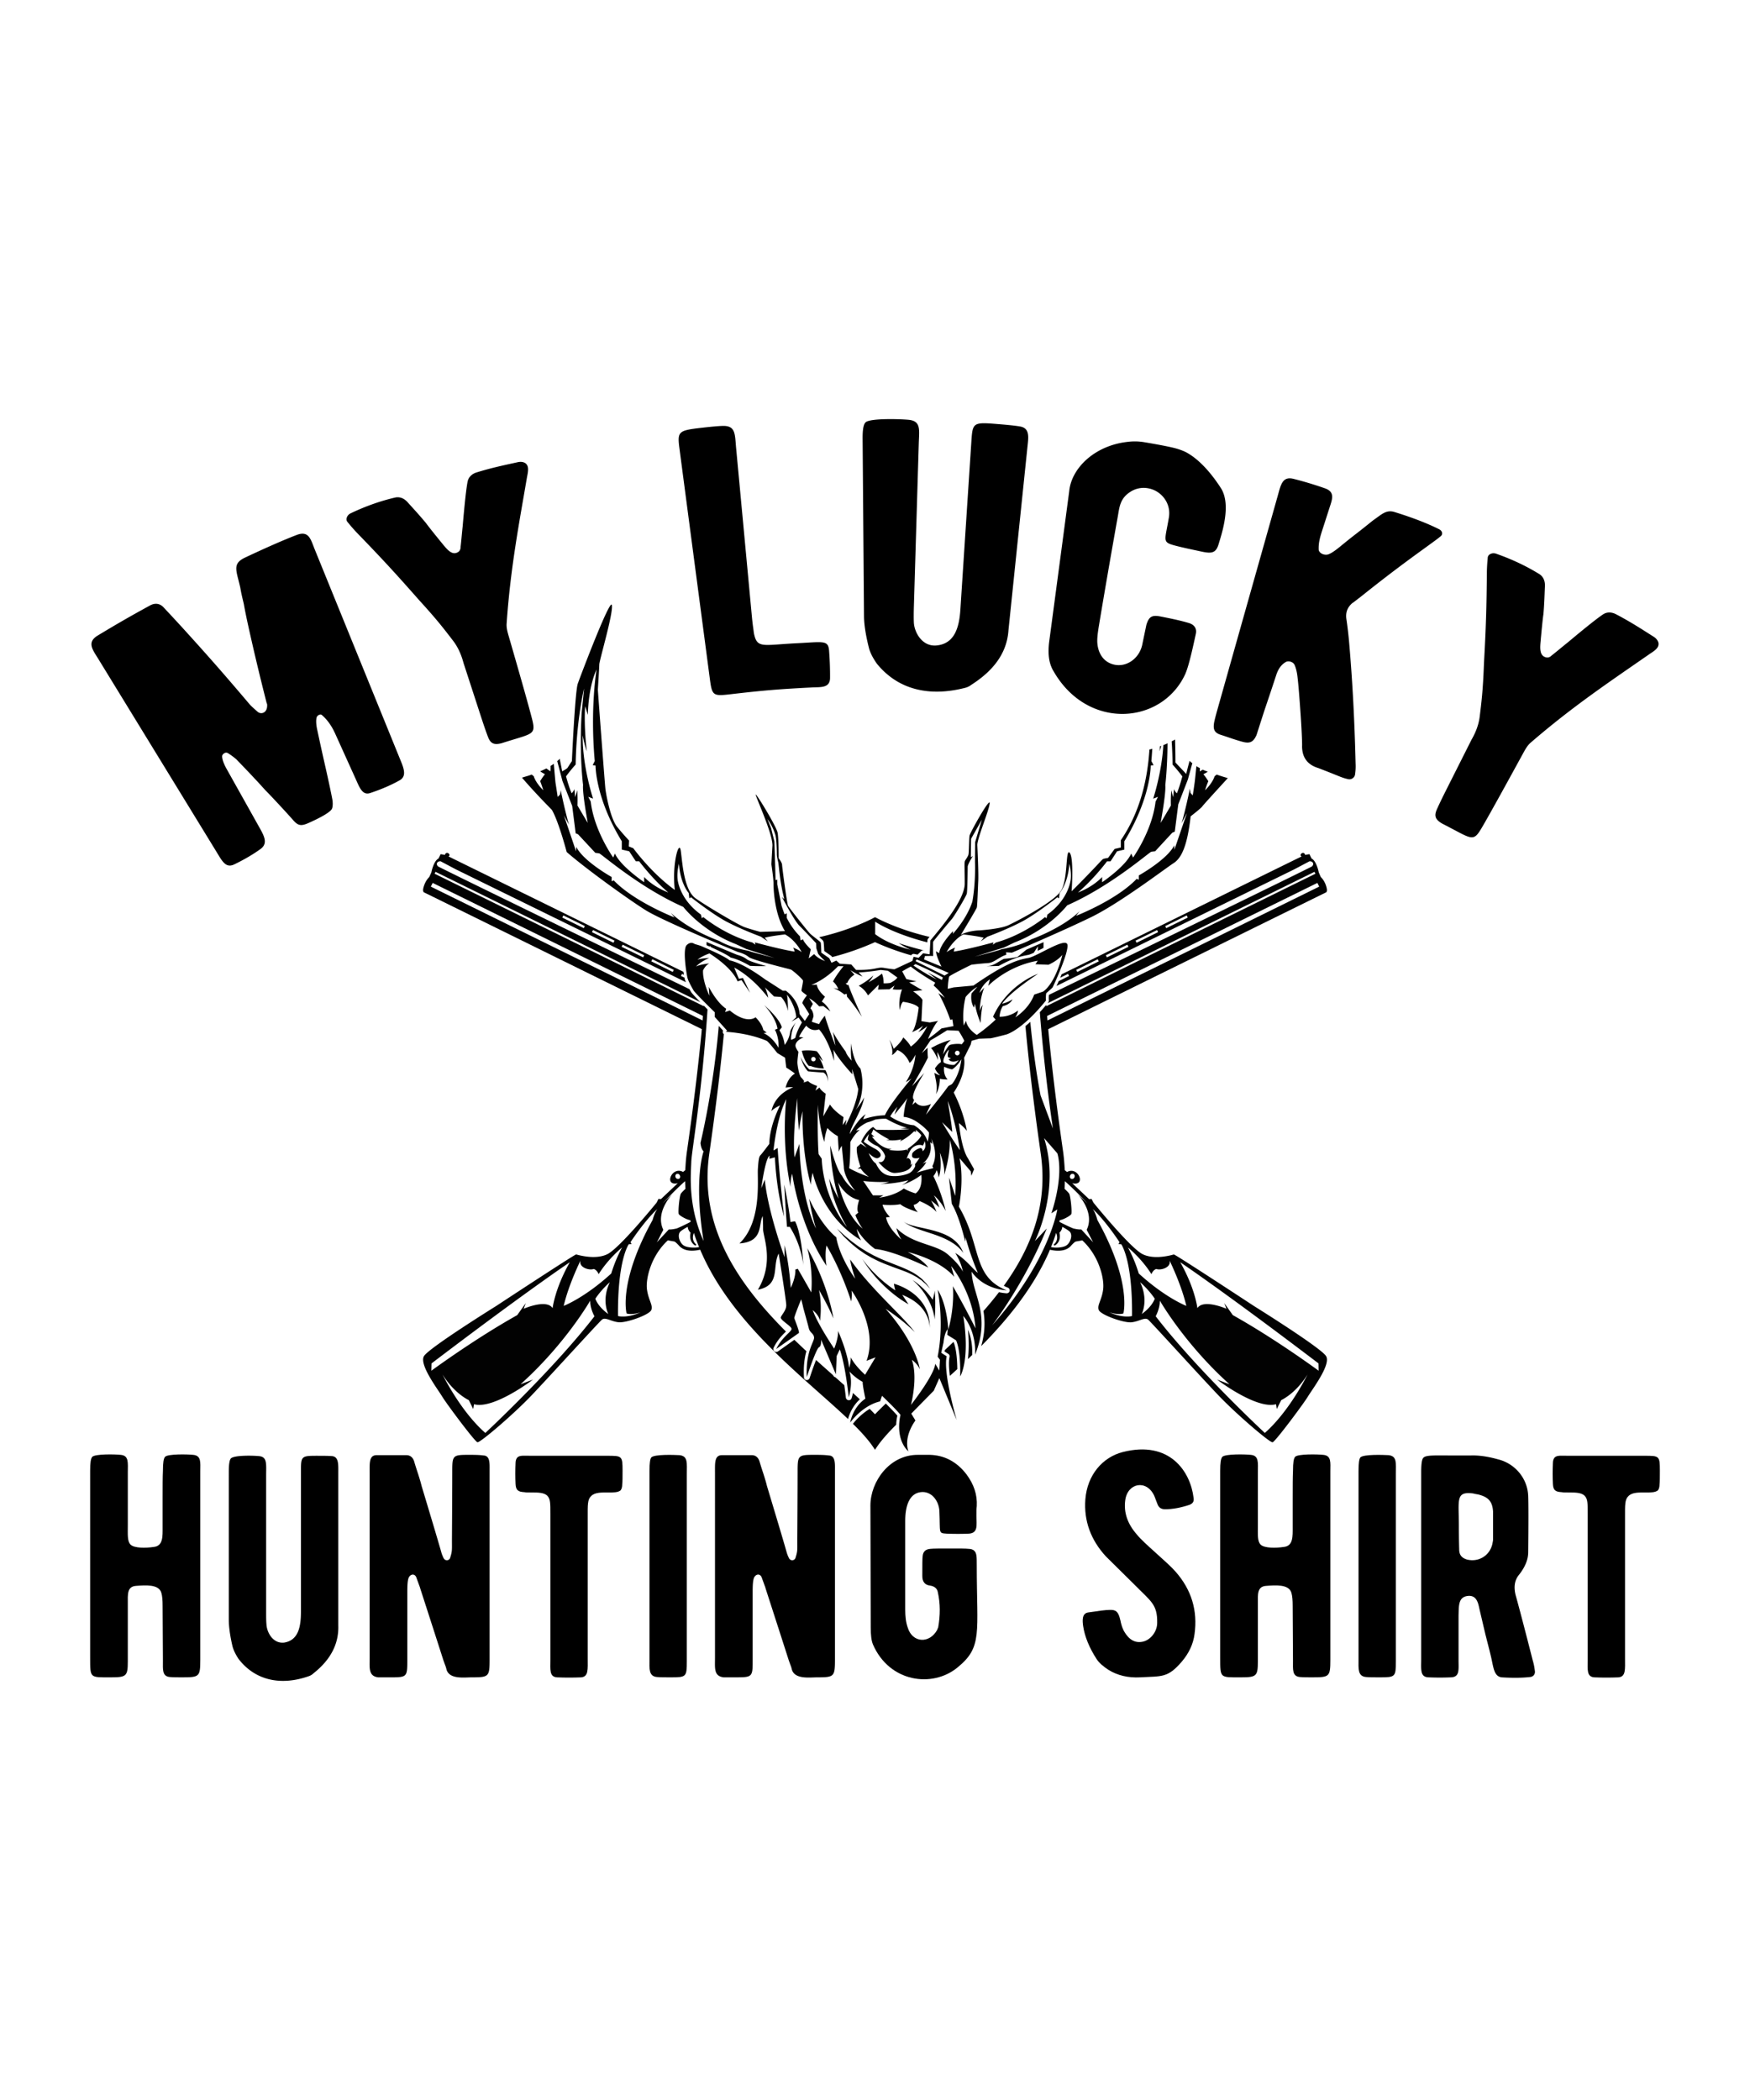
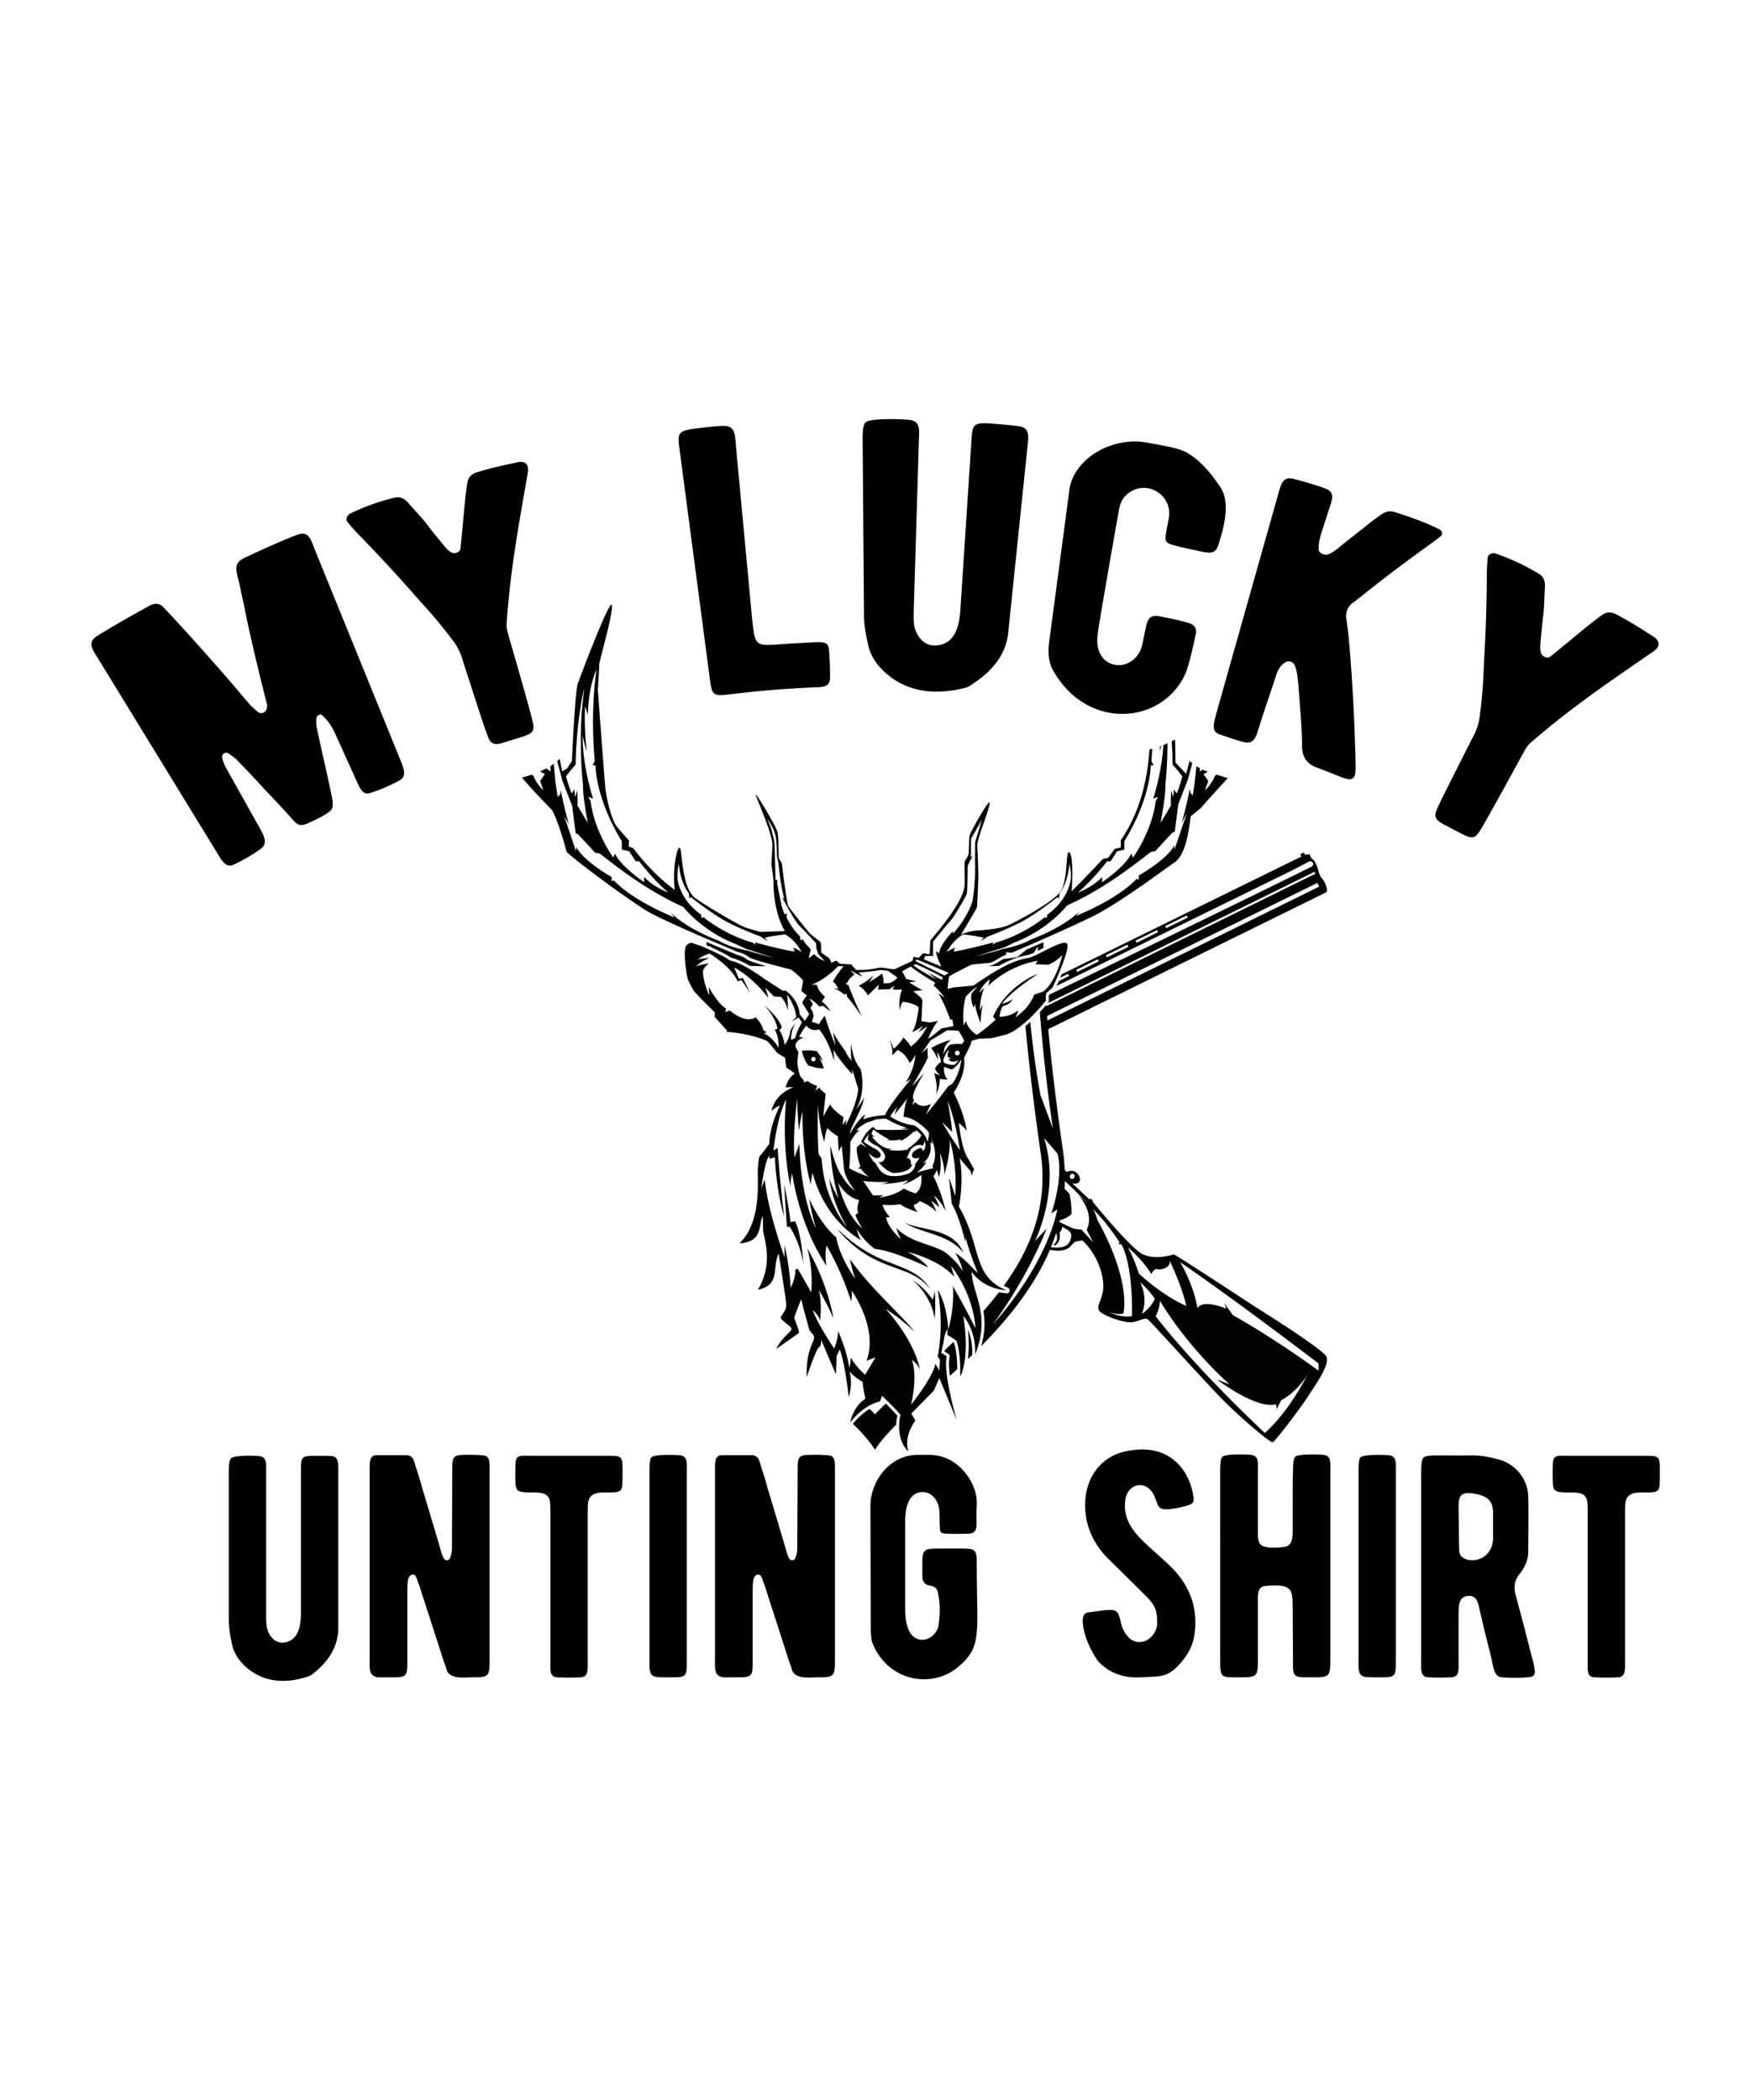
<svg xmlns="http://www.w3.org/2000/svg" id="Layer_1" data-name="Layer 1" viewBox="0 0 4500 5400">
  <defs>
    <style>.cls-1{fill:#020202;}</style>
  </defs>
  <title>Artboard 9</title>
  <path d="M1026.49,1946.67c10.34,25.43,21.76,48.42.83,60.08-23.63,13.17-48.93,23.68-75.68,32.56-19.82,6.57-27.26-14.64-37.36-37-21-46.44-31.52-69.66-52.53-116.11-9.7-21.44-21.44-36.58-33.66-47.16-2.24-2.21-4.69-2.17-7.75-.77a11,11,0,0,0-5.92,6c-2,6.32-2,17.11,1.21,31.86,8.75,40.91,13.25,61.33,22.53,102.06,7.46,33.37,12.84,58.58,16.15,76,2.05,10.77,1.45,20-.62,25.36-4.55,9.83-33.63,24.85-60.32,36.7-19,8.45-26.94,7.1-39.39-7.14-17.12-19.58-60.79-66.52-71.14-76.55-31-34.56-56.69-60.73-74.89-79.83a180.27,180.27,0,0,0-21.73-16c-7.54-4.73-15.88,4.3-15,8.29-.14,6.81,3.63,18.18,11.77,32.72l81.44,145.41c13.41,23.94,26.49,44.65,5.68,59.84-19.84,14.47-44.11,28.35-67.57,39.64-22.61,10.88-31.33-8.48-48.23-36.06L253.71,1695.86c-14.85-24.25-31-43.25-3.94-60.71,53.85-32.46,81-48.1,135.84-78.19,12.36-6.79,24.64-5.61,34.05,3.8,19.12,20.42,28.63,30.67,47.55,51.25,71.48,78.74,106.49,118.64,175,199.43,3.27,3.84,10.38,10.1,19.82,18.51s24.65,2.92,24.89-14.73a13.47,13.47,0,0,0-1.43-8c-12.76-50.59-19-76-31-126.81-12-51.95-21.84-95.09-27.52-127.13-2.41-10.79-6.08-24.25-9.12-42.33-9.85-44.16-21.59-61.23,12.58-77.31,51.29-24.14,95.85-43.9,132.4-58,31.83-12.23,36.13,11.65,46.85,38Zm281.8-310.17c-3.26-11.24-6.17-21.7-5.59-32.06,9.8-143.34,32-257.51,52.61-378.38,3.55-17,4.74-28.35-4.59-35.19-6-3.61-12.65-3.9-19.83-2.28-26.4,5.94-64.15,13.35-105.7,26.33-12.71,4-21.11,13-23,24.7-3.62,19.37-7.5,56.11-12.38,112.72-2.36,22.15-3.64,38.9-5.43,53.77,0,8.21-3.5,13.33-11.5,15.77-12.59,3.84-24.32-10.41-32.76-20.67-11.26-13.7-37.38-45.77-44.47-55.86-18.87-22.79-36.2-41.19-47.33-53.71-8.77-9.87-19.25-14.33-30.59-12.59-38.22,8.67-77.55,22.49-116.4,41.09-9.11,4.42-13.08,15.5-8,21.8,7.1,8.76,14.6,17.57,23.36,26.87,66.4,68.6,98.64,103.53,161.15,174.51,47.61,52.07,65.92,76.6,87.13,104.17,13.82,18,21.89,38.21,26.91,57.21l45.2,138.9c9.41,28.9,15.63,45.84,18,51.87,6.4,16.51,15.45,20.7,34.48,15.73,14.19-4.48,21.3-6.67,35.54-11,53.4-16.16,52.55-16.22,38.79-67.54C1354.66,1798.12,1336,1732,1308.29,1636.5ZM2049.55,1654c-90.13,4.45-103,14.69-111.15-26.89-.63-6.82-2.89-19.42-4.72-38.93-16.29-174.13-24.43-261.2-40.73-435.32-3.47-37.09-.87-58.79-35.39-57.63-12.35.42-29.84,2.08-54.59,4.93-60.64,7-61.57,9.59-55.28,57.21,31,235.2,46.55,352.8,77.59,588,5.77,43.74,8,45.08,53.82,39.75,83.43-9.72,125.29-13.2,209.08-17.41,22.48-1.13,46.07,1.87,46.22-24.54.14-23.5-.68-46.17-2.47-69.57C2129.77,1645.35,2117.65,1650.64,2049.55,1654Zm572.92-557.46c-17.08-2.76-37.07-4.45-58.14-6.18-62-5.07-63.34-3.67-66.48,44.26-11.31,172.95-17,259.43-28.27,432.38-2.95,45-14,88.15-61.18,92.74-37.54,3.65-57.48-34.47-58.5-59.21-.44-10.5-.39-23.54,0-38.24,5.05-168.54,7.58-252.81,12.64-421.35,1.08-36.25,6.39-58.48-26.75-61.5-24.57-2.25-95.72-3.94-109.3,5.94-6.19,4.93-8.54,19.66-8.35,43.18,1.43,182.34,2.15,273.51,3.59,455.85.18,22.53,4.74,50.92,13.31,84.22,4.26,13.71,11.63,26.44,19.93,38.2,56.07,68.75,137.08,84.45,225,62.33a44.53,44.53,0,0,0,18.13-8.47c57.5-36.79,91.27-82.24,95.09-140,19.43-187.61,29.14-281.42,48.57-469C2644.5,1125.36,2649.35,1100.9,2622.47,1096.55Zm511.25,302.25c8.36-28.07,33.13-101.32,5.53-144-30.15-46.61-61-76.54-88.49-91.39-9.16-4.94-21.55-9-32-11.63-15.08-3.75-42-8.94-77.27-14.85a145.9,145.9,0,0,0-42.95-.58c-83.77,9.6-143.47,67.33-149.15,126.91-20.44,153.94-30.68,230.9-51.21,384.82-4.36,32.06-1.44,58.14,11.46,78.81,87.38,151.11,275.48,136,336.58,9.76,8.88-18,17.52-54.85,28.83-107,2.83-13-3.53-23.33-18.32-27.7-24.28-7.18-50.18-12.29-72.6-16.69s-29.68.66-36.25,21.31c-4.42,21.12-6.62,31.67-11,52.79-8.49,35.28-41.33,57.42-73.35,49.35s-42.4-38.32-42-62.43c.18-11.64,2.16-24.59,4.38-38,12.4-74.91,28.56-168.77,48.4-280.14,4.28-24,5.53-46.88,33.07-63.88a62.61,62.61,0,0,1,45.82-8.49c33.34,6.35,58.53,38.48,52.55,74.48-9.89,59.58-17.76,63.6,13.63,72.07,23.55,6.36,47.25,11,70.85,16.13C3117.1,1424.31,3127,1421.25,3133.72,1398.8Zm567.38-37.62c-31.72-16-71.2-30.93-115.41-44.59-21.49-6.64-33.29,6.64-54.28,21-9.16,7.14-23.35,18.91-43.64,34.56-18,13.85-32.95,26.14-42.68,34.1-12.7,10.39-23.87,17.84-30.82,19.68-11,2.55-23.82-4.7-23.4-13.85-.56-21.81,6-38.24,15.24-67.18,4.79-14.94,7.19-22.4,12-37.34,7.19-22.4,16.21-42.28-11.06-51.85s-53.78-17.52-80.51-24.29c-29.14-7.38-32.91,15.07-41.16,44.32-62,219.64-93,329.47-154.94,549.11-4.79,17-7.7,28.7-8.59,34.25-2.62,16.44.85,25.23,17.16,30.42,18.25,5.8,39,13.55,57.08,18.21s27,.3,35-17.72c8-25,12-37.53,20.08-62.54,21.09-62.21,31-93,30.41-91.14,5.4-16.79,13.48-27.59,25-34.17,7.08-3.87,18.72,0,22.12,7.29s6.59,18.74,8.11,34.79c1.32,9.78,4.78,48.17,8.94,113.11,2.29,38.25,2.74,58.25,2.38,62.31.52,29.37,14.87,47.12,41.77,55.34,10.86,4.17,16.29,6.28,27.11,10.55,30,11.82,34.51,14.64,50,18.07,7.88,1.74,16.2-4,17.38-11.89a140,140,0,0,0,1.43-28.08c-2.51-107.15-7.82-209.22-16.09-305.36-2.19-26.94-5.05-49.22-7.58-66.46-2.39-16.39,2.23-30.46,16.43-42-2.1,2.36,4.94-3.46,22.48-16.86,91.15-73.08,153.52-116.61,178.49-135.09,9.46-6.76,19-13.8,25.44-19.31C3710.72,1373.66,3708.93,1365.41,3701.1,1361.18Zm550.5,275.69c-23.62-14.84-56.53-36.74-96.13-57.37-12.1-6.31-24.61-6-34.3,1-16.38,11.1-45.33,34.28-89,70.81-17.44,14-30.25,24.9-42.09,34.14-5.86,5.77-12,6.93-19.54,3-11.85-6.26-10.25-24.69-9.1-38,1.54-17.7,5.37-59,7.39-71.17,2.48-29.55,3-54.89,3.81-71.67.66-13.2-3.75-23.81-13.16-30.63-33.71-21-71.76-39-112.71-53.31-9.64-3.29-20.3,1.76-21.09,9.84-1.09,11.24-1.95,22.79-2.24,35.57-.87,95.58-2.4,143.16-7.59,237.77-2.55,70.65-6.68,101-10.88,135.61-2.74,22.55-11.24,42.62-21.07,59.63l-65.69,130.46c-13.67,27.14-21.17,43.56-23.75,49.5-7.06,16.23-3.5,25.63,13.81,35.65,13.45,6.93,20.16,10.45,33.55,17.55,50.23,26.65,49.75,26.05,76.15-20,17.78-31,51.09-91.13,98.74-178.4,5.61-10.27,10.92-19.74,18.7-26.64,108.9-94.27,206.32-158.91,307.51-229.24,14.7-9.41,23.66-16.57,21.67-28.12C4262.72,1645.91,4258,1640.91,4251.6,1636.87Z" />
-   <path d="M468.62,4313.16c-13.83,0-24.42,0-31.74-.81-20.34-1.64-17.92-19.54-17.92-41.51l-.81-141.62c0-13.84-.81-25.22-3.25-33.37-6.51-22.79-41.51-19.53-65.11-17.89s-21.15,22.78-21.15,45.57v148.12c0,38.25-3.26,41.51-43.13,41.51-27.68,0-41.51.81-48-5.71-5.7-6.51-5.7-17.08-5.7-46.38V3781.71c0-20.34,1.63-31.74,5.7-35.81,8.13-7.33,57-6.51,72.43-4.89,22,1.64,18.72,20.36,18.72,44.77v135.09c0,26-1.64,42.34,7.32,51.28,9.77,8.95,38.25,8.95,59.41,5.7,24.42-2.45,22.78-27.66,22.78-51.28v-72.43c0-31.74,0-56.15.81-72.43,0-20.34,1.64-31.74,5.71-35.81,7.32-7.33,56.16-6.51,71.61-4.89,22,1.64,18.73,20.36,18.73,41.51v485.87C515,4311.52,512.56,4313.16,468.62,4313.16Z" />
  <path d="M806.41,4302.58a34.33,34.33,0,0,1-13.83,8.13c-68.36,23.61-135.09,12.21-179.05-44.77-6.51-9.75-12.19-20.34-15.47-31.72-6.51-27.68-9.75-51.28-9.75-70V3785.78c0-19.53,1.62-31.75,5.69-35.81,9-8.13,55.34-7.32,71.62-5.7,22,1.63,18.72,20.34,18.72,50.46v350c0,12.22,0,22.79.81,31.75.83,21.17,17.09,51.28,46.4,47.21,36.62-6.51,42.31-42.34,42.31-79.77V3784.14c0-39.87.82-40.68,41.51-40.68,13.85,0,26.87,0,38.25.81,17.9,1.63,16.28,22,16.28,43.95v391.46C871.52,4227.71,849.56,4268.39,806.41,4302.58Z" />
  <path d="M1213.41,4313.16c-19.54,0-57,5.7-65.11-19.54a74.42,74.42,0,0,0-4.07-13l-4.08-11.38c-41.49-129.41-61.83-191.26-60.22-187.2l-9.76-26.85c-4.88-9.77-15.47-7.32-19.53,2.43-2.45,6.51-3.26,17.91-3.26,35v176.62c0,43.94-.81,43.94-46.38,43.94H972.51c-25.24-3.26-22-23.6-22-49.64V3787.41c0-25.23-1.62-44.76,17.1-45.57h77.3c9.77,0,17.09,5.68,20.36,17.09,1.62,5.68,4.88,16.27,9.75,30.91,4.09,13,7.34,23.62,9,30.94,13,43.13,43.13,143.24,51.28,172.54a95.85,95.85,0,0,0,4.87,12.19c4.08,9.78,16.3,8.15,17.91-1.62,4.9-15.47,4.07-17.91,4.07-44.77.83-121.26.83-179.85.83-176.6,0-39.87,1.62-41.51,41.49-41.51,13.83,0,26.85,0,39.07,1.64,17.1.81,15.46,21.15,15.46,39.87v485.87C1259,4311.52,1256.54,4313.16,1213.41,4313.16Z" />
  <path d="M1600,3816.7c0,7.33-1.63,12.21-4.08,15.46-6.51,5.7-17.89,5.7-32.55,5.7-16.28,0-33.37-.8-43.13,9-9.77,8.94-9,22.79-9,54.52v362.18c0,29.29,2.45,48-17.09,49.64q-31.74,1.22-61,0c-21.15-.81-17.9-20.35-17.9-44.77V3893.21c0-27.67,0-38.26-7.33-46.39-8.13-9-24.41-9-40.69-9-9,0-15.46,0-18.72-.8-16.28-.83-22-4.9-22.79-21.17-.81-17.09-.81-35.81,0-54.52,0-6.51,2.45-11.4,4.89-13.85,6.51-5.68,16.28-4.06,35-4.06H1561c38.24,0,39.87,0,39.87,38.25C1600.85,3798,1600.85,3810.19,1600,3816.7Z" />
  <path d="M1724.61,4313.16c-15.47,0-26.85,0-35-.81-22-1.64-19.53-22-19.53-44.77V3782.52c0-19.53,1.64-31.74,4.89-35,8.13-8.13,57-6.51,72.43-5.68,22,2.43,18.72,20.34,18.72,48v481.81C1766.12,4312.35,1764.49,4313.16,1724.61,4313.16Z" />
  <path d="M2101.45,4313.16c-19.53,0-57,5.7-65.11-19.54a72.71,72.71,0,0,0-4.07-13l-4.06-11.38C1986.7,4139.81,1966.34,4078,1968,4082l-9.77-26.85c-4.89-9.77-15.47-7.32-19.53,2.43-2.45,6.51-3.26,17.91-3.26,35v176.62c0,43.94-.81,43.94-46.38,43.94h-28.49c-25.24-3.26-22-23.6-22-49.64V3787.41c0-25.23-1.62-44.76,17.08-45.57H1933c9.76,0,17.1,5.68,20.34,17.09,1.63,5.68,4.89,16.27,9.78,30.91,4.07,13,7.32,23.62,8.94,30.94,13,43.13,43.15,143.24,51.28,172.54a91.38,91.38,0,0,0,4.89,12.19c4.06,9.78,16.26,8.15,17.9-1.62,4.87-15.47,4.06-17.91,4.06-44.77.81-121.26.81-179.85.81-176.6,0-39.87,1.64-41.51,41.51-41.51,13.85,0,26.87,0,39.07,1.64,17.08.81,15.46,21.15,15.46,39.87v485.87C2147,4311.52,2144.58,4313.16,2101.45,4313.16Z" />
  <path d="M2511.68,3872.86c-.81,5.71-.81,13.84-.81,25.24,0,23.6,4.88,43.94-19.53,45.57-18.72.81-37.45.81-57,0-22-1.63-16.28,0-18.72-57-.81-26.86-20.34-53.71-48.83-49.64s-39.07,35-39.07,74.06V4139c0,17.09,1.64,32.55,6.51,46.39,12.22,39.87,56.16,41.49,75.69,5.7.82-2.45,1.63-4.9,2.44-5.7,5.7-31.75,5.7-61.86-.81-91.16-1.63-9.76-9-15.46-20.34-17.1q-19.53-2.43-19.53-24.41c0-28.49,0-45.57.81-50.45.81-12.21,7.32-18.72,20.34-19.53,7.34-.83,25.23-.83,53.72-.83,22,0,36.62,0,43.94.83,7.34,0,12.22,2.43,14.66,4.87,6.51,6.51,6.51,15.47,6.51,36.62,0,175.8,15.45,210.8-49.66,263.69-64.28,52.92-175,38.26-217.28-59.4-4.08-9.77-5.7-24.41-5.7-43.94l-.81-313.35c0-61,48.83-131,122.89-130.22h29.29c37.44.83,69.19,17.09,94.42,49.64C2504.36,3816.7,2513.3,3843.57,2511.68,3872.86Z" />
  <path d="M3071.7,4201.66c-3.27,26.05-14.66,49.64-32.55,70.79-36.64,43.15-52.09,37.45-107.45,40.71-30.92,1.63-57.77-4.88-80.56-18.73-13.83-9-24.42-17.89-30.93-27.66-19.54-30.11-30.92-58.6-35-85.47-1.63-12.19-4.08-32.55,13-35,26.85-4.08,45.57-6.51,54.51-6.51,16.28-.81,22,4.06,26.85,21.15,0,1.64,1.64,4.89,2.45,10.59,2.45,9.75,4.06,14.64,8.15,22.77,13,22.81,29.3,31.75,49.64,26.87,19.53-4.89,35.81-26,35.81-48,.81-48-16.28-55.34-58.6-98.47l-73.24-72.43c-39.06-42.34-57-92-52.91-146.51,4.89-63.47,44.76-109.05,96.85-122.07,119.64-30.11,173.35,49.64,181.49,118,1.62,9.76-2.44,14.65-10.57,17.91-22,7.32-43.15,11.38-62.68,11.38-9.77,0-16.28-4.06-19.53-13l-8.13-21.15c-19.54-43.15-69.19-34.19-74.88,11.39-4.06,30.93,5.69,60.23,30.11,87.89,15.47,20.35,78.94,71.62,99.28,95.24C3064.36,4088.53,3079.83,4142.24,3071.7,4201.66Z" />
  <path d="M3374.49,4313.16c-13.83,0-24.42,0-31.75-.81-20.34-1.64-17.91-19.54-17.91-41.51l-.81-141.62c0-13.84-.81-25.22-3.25-33.37-6.51-22.79-41.51-19.53-65.11-17.89s-21.15,22.78-21.15,45.57v148.12c0,38.25-3.26,41.51-43.13,41.51-27.68,0-41.51.81-48-5.71-5.7-6.51-5.7-17.08-5.7-46.38V3781.71c0-20.34,1.64-31.74,5.7-35.81,8.13-7.33,57-6.51,72.43-4.89,22,1.64,18.73,20.36,18.73,44.77v135.09c0,26-1.64,42.34,7.32,51.28,9.76,8.95,38.25,8.95,59.4,5.7,24.43-2.45,22.79-27.66,22.79-51.28v-72.43c0-31.74,0-56.15.81-72.43,0-20.34,1.64-31.74,5.7-35.81,7.32-7.33,56.17-6.51,71.62-4.89,22,1.64,18.72,20.36,18.72,41.51v485.87C3420.87,4311.52,3418.43,4313.16,3374.49,4313.16Z" />
  <path d="M3547.89,4313.16c-15.47,0-26.86,0-35-.81-22-1.64-19.53-22-19.53-44.77V3782.52c0-19.53,1.63-31.74,4.89-35,8.13-8.13,57-6.51,72.43-5.68,22,2.43,18.72,20.34,18.72,48v481.81C3589.4,4312.35,3587.76,4313.16,3547.89,4313.16Z" />
  <path d="M3946.7,4296.07c1.62,8.13-3.25,15.45-12.21,16.28-22,2.44-46.38,2.44-73.26.81-17.89-2.45-20.34-21.17-25.21-43.94-2.45-12.22-8.15-34.19-16.28-65.94l-15.47-65.92c-3.25-15.46-7.32-36.62-30.91-33.36s-22,25.22-22.81,50.45v114.77c0,24.4,3.27,43.13-19.53,43.94-18.71.81-38.24.81-57.77,0-22-.81-18.73-20.35-18.73-47.22V3785c0-20.36,1.64-32.56,5.71-36.62,7.32-7.34,30.91-5.7,78.13-5.7h43.13c20.34-.81,44,2.43,70,9.76,43.94,10.58,76.49,48.84,78.13,94.41.81,22,.81,70,0,144.86,0,18.72-8.15,38.25-23.62,57.79-11.38,13.83-13.83,30.93-8.94,51.27,7.32,26.05,22,81.39,43.94,167.65A152.54,152.54,0,0,1,3946.7,4296.07ZM3839.27,3886.7c-1.63-26-12.21-37.45-39.06-44a105.86,105.86,0,0,1-12.21-2.43c-45.58-5.7-36.62,16.28-36.62,83.83,0,35.79.81,58.6.81,60.22,0,13.83,6.51,22,20.34,26,30.11,7.32,58.6-10.57,65.11-40.68.82-4.89,1.63-8.15,1.63-9.79Z" />
  <path d="M4267.39,3816.7c0,7.33-1.62,12.21-4.07,15.46-6.51,5.7-17.89,5.7-32.55,5.7-16.28,0-33.37-.8-43.13,9-9.77,8.94-9,22.79-9,54.52v362.18c0,29.29,2.45,48-17.09,49.64q-31.73,1.22-61,0c-21.15-.81-17.89-20.35-17.89-44.77V3893.21c0-27.67,0-38.26-7.33-46.39-8.14-9-24.42-9-40.7-9-9,0-15.46,0-18.72-.8-16.28-.83-22-4.9-22.79-21.17-.81-17.09-.81-35.81,0-54.52,0-6.51,2.45-11.4,4.89-13.85,6.52-5.68,16.28-4.06,35-4.06h195.32c38.26,0,39.89,0,39.89,38.25C4268.21,3798,4268.21,3810.19,4267.39,3816.7Z" />
  <path class="cls-1" d="M2755.61,3201.57c3-3,8.39-8.88,11.63-9.21,3.12-.48,15.78-2.78,15.78-2.78,42.4,38.94,57,97.22,53.69,125.44s-16.37,41.14-11.18,53.81c5.4,12.56,64.16,33.41,84.07,31.33s34.23-13.93,42.76-6.79c8.31,7.11,134.76,146.55,181.31,195.25s132,121.75,138.81,120.12,79.61-99.15,90.66-117.57,60.12-82.62,46.77-104c-13.16-21.55-185-128.56-185-128.56s-203.1-133.51-206.43-132.81-48.39,14.94-80.16-.7-126.5-132.48-126.5-132.48l-5-9.67-6.22.58-43.42-40.9c37.08,8.54,15.89-44.91-13.37-29-2.08-1.61-4-3-5.78-4.6-.22-3.34-.44-6.7-.68-10.26-.8-12.88-2-26-3.91-39.28-18.09-126.25-29.74-226.58-37.2-305-.36-2.77-.47-5.42-.72-8.07C2948,2522,3407.83,2295.69,3409.91,2294.65c2.75-1.26,2.19-7.49,2.19-7.49s-2-18.43-15.79-32c0,0-4.62-10.57-5.19-11.85,0,0-5.41-29.14-18.54-35.71l-5.54-11.2-11.06,1.87c-3.09-11.75-17.27-.34-9,4L2729.9,2505.35c-1.26,3.1-2.38,6.07-3.68,8.87l20.16-10,2.67,5.41-26.64,13.25c-2.18,4.83-4.13,9.1-5.75,12.43l610.53-299.39,40.33-21.29c11.16.44,11,9.43,6,13.35-4.16,3.33-512.38,250.67-676.2,330.17a65.22,65.22,0,0,0-.12,14.06,8.75,8.75,0,0,1-1.71,5.49,16.32,16.32,0,0,0-1.85,2.2l686.43-338,2.42,4.86L2690.4,2587.36c0-1.15-.21-2.18-.21-3.33-5.55,6.77-11.06,13-16.37,18.75,5.31,68.1,15.78,178.32,33.65,299.07l-31.71-85s-15.55-77.17-26.48-189.14c-4.25,4-8.55,7.59-12.43,10.82,7.48,82.48,19.68,190.42,39.48,329.1,18.91,131.69-25.78,242.61-95.12,338.67a80.89,80.89,0,0,0,10.37,4.73,7.69,7.69,0,0,1,4.59,8.75,7.82,7.82,0,0,1-7.39,5.88h-.67a139.79,139.79,0,0,1-19.36-2.88c-12.67,16.61-26,32.71-39.85,48.38,4.14,25.69,4.38,54.83-5.87,90.31,68.55-69.45,133.26-149.06,173.83-240.76.93-2.28,1.95-4.83,3-7.13C2740.87,3223,2753.31,3204.1,2755.61,3201.57Zm240.76-820.28,55.16-27.34,2.65,5.57-55.3,27.18ZM2920,2418.71l55.42-27.19,2.51,5.41-55.27,27.31Zm-76.37,37.67,55.31-27.17,2.75,5.4-55.3,27.19Zm-76.26,37.56,55.29-27.31,2.78,5.41-55.31,27.31Zm-74.87,118.53,695.07-342.13,4.63,9.55L2693.51,2624C2693.17,2620.08,2692.81,2616.27,2692.48,2612.47ZM2751,3191.88c-5.29,10.73-12.43,13.93-24.42,15.56a73.61,73.61,0,0,1-24-.58c4.85-12,9.21-24,13.11-36.4,2.55,5.76,6.68,19.48-6.68,30.18l3,2.31s18-8.4,12.22-33.3a22.24,22.24,0,0,0,7.36-15s16,8.67,19.7,13.05S2756.42,3181.07,2751,3191.88Zm-26-54.37c9-.8,27.65-11.37,29.73-15.55,2.3-4.82-1.62-45.48-5.3-52.28-.94-1.73-5.32-6.56-12-12.79.46-6.56.68-13,.81-19.6a805.45,805.45,0,0,1,58.18,57.49l-25.8-24.64s45.85,46.42,23.72,92.27l16.58,32.14-30.41-33.07s-7.82.69-21.06-2.76c0,0-16-6.58-35.39-16.93C2724.39,3140.41,2724.73,3138.92,2725,3137.51Zm26.85-115.07c1.84-3.58,5.51-5,8.52-3.58s4,5.31,2.29,8.87c-1.6,3.36-5.39,5-8.39,3.48S2750.32,3025.77,2751.81,3022.44Zm124.06,176.49,7.14.45s29.38,39.07,27.89,184.67c0,0-21.21,6.57-58.31-9.35,0,0,22.71,7.26,36.07,2.77,0,0,22.24-80.06-66.81-240.28,0,0-4.73-18.78-12-28.36,0,0,29.12,25.59,69,85.49Zm131.43,42.28s30.31,61.14,43.21,116.79c0,0-53.93-20.74-122.36-83.39a356,356,0,0,0-27.63-66.7s34.32,27.41,60.35,68.52c0,0,3.68-10.82,12.45-13.36C2985.29,3267.56,3012.73,3258.69,3007.3,3241.21Zm383.37,283.47s-110-81.09-220.6-142.93l-22.13-31,5.66,14.65s-58.87-26-74.66-1.62c0,0-5.63-50.57-44.1-118,0,0,112.77,75.57,355.47,260.08Zm-458.84-227.51s21.11,18,37.57,42.4c0,0-6.22,20-33.62,39.38C2935.78,3379,2954.31,3344.17,2931.83,3297.17Zm50.7,47.47s63.26,110.82,179,214.94l-32-12.11s101.39,77.54,151.61,63.38l2.05,12.34,11.31-22.82s37.32-16.7,67.61-65.89c0,0-45.26,93.3-109.77,150.22,0,0-174.19-161.76-280.59-300C2971.73,3384.74,2982.53,3365.6,2982.53,3344.64Zm-431.77,63.91s83.18-106.9,140.8-249.49l-30.41,32.25s66.11-130.62,23.61-264.72l34,39.07s18.66,49.19-15.21,154.35l15.21-10.11S2698.48,3242.33,2550.76,3408.55Z" />
-   <path class="cls-1" d="M2211,3598.28c-5.76-5.4-11.76-10.81-17.74-16.35a122.13,122.13,0,0,1-3.47,13.37,7.36,7.36,0,0,1-7.14,5.31c-.23,0-.45-.13-.69-.13a7.77,7.77,0,0,1-6.92-6.58c-1.25-11.6-2.63-22.21-4-32-7.61-6.69-15.22-13.62-23-20.38a8,8,0,0,1-5.42-4.5l-.24-.6c-14.26-12.75-29.12-25.91-44-39.27-5.3,13.72-11.41,30.65-16.47,46.42a7.59,7.59,0,0,1-7.25,5.21h-.93a7.27,7.27,0,0,1-6.44-7.19c-1.63-29.57,1.83-51.33,6.32-67.13-10.48-9.55-20.61-19.35-31-29.27-12.21,8.66-29,20.62-42.06,29.86a8,8,0,0,1-4.48,1.48,7.68,7.68,0,0,1-4.83-1.85,7.35,7.35,0,0,1-1.85-9.09c9.66-20,22.82-32.94,31.34-41.36.12-.1.24-.21.24-.32-120.75-121-224.18-267.27-197.23-456.31,18.2-127.37,30-228.64,37.56-308.38a8.26,8.26,0,0,1-2.55-3.68,9.1,9.1,0,0,1,.49-5.51l-11-12c-4,48.38-16.45,169.33-47,301.1,0,0,1.26,15.78,8,21.45,0,0-26,70.13,0,230.71-40.78-91.56-32.71-169.68-31.67-203.55.89-28.34,27.51-172.77,41.79-392.11-3-3-6.21-6.24-9.44-9.67a2.92,2.92,0,0,0-.23,1.38l-692.07-340.62,2.29-4.86,681,335.1c-11-11.17-21.08-21.87-23.72-26-1.25-2.06-2.75-4.6-4.13-7.25-187.79-91.34-642.55-312.63-646.49-315.75-5-3.92-5-12.91,6.13-13.35l40.3,21.29,590.73,289.71c-1-2.52-2.08-4.82-2.66-6.44,0,0-.46-1.95-1-5.19l-9-4.37,2.67-5.41,4.95,2.42c-.36-2.19-.81-4.72-1.28-7.61l-604.18-296.74c8.42-4.37-5.88-15.78-9.11-4l-10.94-1.87-5.62,11.2c-12.94,6.57-18.34,35.71-18.34,35.71l-5.41,11.85c-13.59,13.61-15.9,32-15.9,32s-.45,6.23,2.31,7.49c2.19,1,461.93,227.39,714.42,351.68-.32,2.65-.57,5.3-.68,8.07-7.62,78.44-19.24,178.77-37.35,305-1.93,13.25-3.2,26.4-3.89,39.28-.23,3.56-.46,6.92-.7,10.26-1.72,1.61-3.69,3-5.53,4.6-29.26-15.87-50.45,37.58-13.6,29l-43.41,40.9-6.23-.58-4.83,9.67s-94.82,116.81-126.6,132.48-76.85,1.38-80.3.7c-3.11-.7-206.06,132.81-206.06,132.81s-172,107-185.24,128.56,35.72,85.56,46.76,104,83.87,115.87,90.66,117.57,92.28-71.29,138.81-120.12,173-188.14,181.55-195.25,22.56,4.73,42.6,6.79c19.83,2.08,78.8-18.77,84.1-31.33,5.06-12.67-7.6-25.68-11.16-53.81-3.34-28.22,11.16-86.5,53.8-125.44,0,0,12.43,2.3,15.66,2.78,3.21.33,8.52,6.21,11.52,9.21,2.54,2.53,14.85,21.42,55.87,12,1,2.3,2,4.85,3.12,7.13,82.23,187.78,267.46,323.94,377.12,428.3C2183.79,3637.45,2192,3615.58,2211,3598.28ZM1806.64,2624l-698.76-344.1,4.72-9.55,695,342.13C1807.23,2616.27,1806.87,2620.08,1806.64,2624ZM1501.15,2386.7l-55.29-27.18,2.75-5.57,55.18,27.34Zm76.25,37.54-55.29-27.31,2.77-5.41,55.28,27.19Zm76.38,37.56-55.41-27.19,2.76-5.4,55.31,27.17Zm76.15,37.55L1674.75,2472l2.64-5.41,55.18,27.31Zm32.71,557.54c-6.59,6.23-11.07,11.06-12,12.79-3.69,6.8-7.49,47.46-5.2,52.28,2.19,4.18,20.74,14.75,29.61,15.55.35,1.41.68,2.9.93,4.28-19.35,10.35-35.26,16.93-35.26,16.93-13.25,3.45-21,2.76-21,2.76l-30.61,33.07,16.57-32.14c-22.12-45.85,23.71-92.27,23.71-92.27l-25.66,24.64c22.68-24.52,42-43.32,57.94-57.49C1761.94,3043.85,1762.18,3050.33,1762.64,3056.89Zm-151.37,320.58c13.58,4.49,36.06-2.77,36.06-2.77-37,15.92-58.18,9.35-58.18,9.35-1.37-145.6,27.78-184.67,27.78-184.67l7.25-.45-3-4.61c40-59.9,69.11-85.49,69.11-85.49-7.36,9.58-12.21,28.36-12.21,28.36C1589.15,3297.41,1611.27,3377.47,1611.27,3377.47Zm-501.56,128.42c242.73-184.51,355.49-260.08,355.49-260.08-38.35,67.38-44.23,118-44.23,118-15.57-24.4-74.41,1.62-74.41,1.62l5.52-14.65-22.12,31c-110.58,61.84-220.72,142.93-220.72,142.93Zm95.85,94.48,11.19,22.82,2.19-12.34c50.21,14.16,151.68-63.38,151.68-63.38l-32.12,12.11c115.9-104.12,179.11-214.94,179.11-214.94-.11,21,11,40.1,11,40.1-106.68,138.2-280.61,300-280.61,300-64.75-56.92-109.92-150.22-109.92-150.22C1168.35,3583.67,1205.56,3600.37,1205.56,3600.37Zm362.61-303.2c-22.44,47-3.89,81.78-3.89,81.78-27.41-19.35-33.4-39.38-33.4-39.38C1547.11,3315.13,1568.17,3297.17,1568.17,3297.17ZM1449.52,3358c12.93-55.65,43.34-116.79,43.34-116.79-5.54,17.48,21.87,26.35,33.85,21.86,8.76,2.54,12.57,13.36,12.57,13.36,26-41.11,60.24-68.52,60.24-68.52a359,359,0,0,0-27.66,66.7C1503.57,3337.26,1449.52,3358,1449.52,3358Zm290.31-339.14c3-1.37,6.67,0,8.28,3.58,1.86,3.33.7,7.35-2.29,8.77s-6.68-.12-8.4-3.48C1735.8,3024.17,1736.82,3020.24,1739.83,3018.86Zm33.62,188.58c-11.85-1.63-19.11-4.83-24.41-15.56s-4-19.68-.23-24.17,19.59-13.05,19.59-13.05a22.81,22.81,0,0,0,7.36,15c-5.53,24.9,12.21,33.3,12.21,33.3l3-2.31c-13.13-10.7-9.2-24.42-6.57-30.18,3.81,12.44,8.31,24.41,13.25,36.4A75.13,75.13,0,0,1,1773.45,3207.44Z" />
-   <path class="cls-1" d="M2117.55,2421.36c.33,1,1,3.33,1.95,24.18l17.52,12.11a8.16,8.16,0,0,1,2.52,3.11l.23.34A672.57,672.57,0,0,0,2250,2422.63a651,651,0,0,0,93,33.87,7.65,7.65,0,0,1,6.48-3.7,3.14,3.14,0,0,1,1.59.24l8.55,1.73,8.74-8.64a7.73,7.73,0,0,1,5.31-2.31,4,4,0,0,1,1.25.12l2.78.47q-31.63-7.77-67-19.26s21.18,13.59,31.44,17.07c0,0-55.29-12-91.68-40.1V2370s42.63,29.92,134.08,53.21l.23-5.19a9.58,9.58,0,0,1,1.85-4.48l3.68-4.39c-61.18-14.17-106.43-33.77-130.4-45.63-3.8-1.95-6.9-3.55-9.81-5.06-2.62,1.38-5.87,3.11-9.76,5.06-24.45,12-71.09,32.15-133.86,46.45C2114.89,2416.75,2116.63,2418.71,2117.55,2421.36Z" />
  <path class="cls-1" d="M2616.21,2460.76s-12,3-34.67,4.84a122.33,122.33,0,0,0-13,7.25c-8.53,5.19-17.52,10.6-27.65,11.18a39.37,39.37,0,0,0-4.15.35H2543c8.42,0,17-.25,25.34-.56,37.78-20.86,57.26-24.66,72.8-27.79l2.3-.44c3.46-.6,8.64-2.79,14.76-5.54l10.8-16.72s-.44,4.5-.58,11.78c3.59-2,7.38-3.69,11.19-5.67a34.07,34.07,0,0,1,3.68-1.83c0-6,0-11.06.13-14.86-16.6,7.25-31.79,13.81-44.26,19.36Z" />
  <path class="cls-1" d="M1825.08,2432.19l3.9,3.69c25.58,11.74,43.31,20.85,50,26.49,16.12,3.59,33.85,12.21,49.54,21.33,9.55.43,19.11.68,28.77.68,4.41,0,8.66,0,12.92-.25-27.54-7.6-44.68-13.35-50.23-17.61-9.21-7.48-24.18-11.17-24.4-11.17a3,3,0,0,0-1-.49c-3.35-1.26-36.52-15.06-77.76-32.67v8.27c2.76,1.16,5.64,2.54,8.3,3.68Z" />
  <path class="cls-1" d="M2277.78,3609.1c-9.68,9.36-19.13,18.56-27.78,27.67-4.36-4.62-9-9.21-13.56-13.94-23.4,13.94-39.51,33.52-43.21,38.47,18.79,18.41,34.78,35.94,47,52.43,3.56,4.94,6.87,9.77,9.76,14.39,2.91-4.62,6.24-9.45,9.81-14.39,11.73-15.79,27-32.5,44.69-50.25a132,132,0,0,1,3-23.15C2301.62,3633.08,2288.61,3620,2277.78,3609.1Z" />
  <path class="cls-1" d="M2451.25,3451.05c-7.11,6.94-14.5,13.86-21.76,20.64l-.81,3.46,9.68,6.12a7.24,7.24,0,0,1,3.33,7.93c-2.51,11.88-1.71,29.37.8,48.71,6.48-5.62,12.79-11.49,19.12-17.36-.45-44.13-7-63.49-9.19-68.8Z" />
  <path class="cls-1" d="M2489.05,3419.05c3,32.14,2.06,56.91-.11,75.92,3.67-3.57,7.37-7.26,11.17-10.84a4,4,0,0,1-.24-1.27C2501,3456.13,2495.5,3434.6,2489.05,3419.05Z" />
  <path class="cls-1" d="M2323.62,3141.31c34.78,29.51,117,29.51,153.45,80.41C2452.19,3153.87,2353.13,3164.47,2323.62,3141.31Z" />
  <path class="cls-1" d="M2183.2,3192.36c4.73,4.7,10.61,9.32,16.59,14.26,6,5.1,12.79,9.68,19.93,14.53a104,104,0,0,0,11,6.93c3.83,2.27,7.63,4.58,11.67,6.67,7.94,3.9,16.11,8.28,24.54,11.74,8.27,3.7,16.81,6.69,25.09,9.9s16.57,6.11,24.42,9,15.56,5.75,22.36,9c7.14,3.12,13.24,6.8,19.11,9.92,2.77,1.82,5.3,3.81,7.85,5.52,1.25.69,2.52,1.61,3.68,2.31,1.14,1,2.18,2,3.21,2.87,3.93,3.6,8,6.36,10.37,9.59,5.19,5.74,8.42,9.07,8.42,9.07s-2.63-3.69-7.26-10.25c-2.09-3.33-5.77-6.56-9.55-10.61-.94-1-2-2.18-3-3.18s-2.18-1.89-3.34-2.8c-2.52-2.07-5.07-4.13-7.83-6.21-5.77-3.92-11.86-8.18-19.13-11.53-6.68-3.67-14.27-6.9-22.35-10.37q-11.73-4.67-24.19-9.55c-8.17-3.26-16.58-6.44-24.86-10-8.08-3.47-16.14-7.36-24-11.15-3.92-2.2-7.84-4.3-11.53-6.37s-7.49-4.14-10.82-6.43c-7.24-4.51-14.16-8.55-20.26-13.25s-12.2-8.66-17.18-13c-5.17-4.27-10-8.18-14.17-11.75-4-3.7-7.58-6.92-10.48-9.68-5.18-4.61-8.4-7.49-9.2-8.17.57.8,3.44,4,7.94,9.43,2.76,2.79,5.87,6.34,9.44,10.6C2173.63,3183.39,2178.25,3187.63,2183.2,3192.36Z" />
  <path class="cls-1" d="M2403.47,3318.7c-.58,9.48-5.31,23.53-5.31,23.53-18.91-29.85-49.66-49.65-51.5-50.82,54.15,48.16,56.81,101.61,56.81,101.61C2406.8,3348.22,2403.47,3318.7,2403.47,3318.7Z" />
  <path class="cls-1" d="M2032.65,3142.36c-5.3-47.45-16.11-96.53-16.11-96.53,3.66,67.86,7.12,108.83,7.12,108.83h7.26c30.19,48.64,34.43,94.16,34.79,99.43-4.6-87-21.32-113.58-21.32-113.58Z" />
-   <path class="cls-1" d="M2129.06,2782.48c.8-19.57-6.68-30.74-6.68-30.74-30.41-.47-41.47-1.73-41.47-1.73-15.56-15.67-21.78-30.65-22.68-33.17,7.59,27.85,19.58,38,19.58,38,16,1.83,39.64,3.2,39.64,3.2C2128.73,2763.84,2129.06,2782.48,2129.06,2782.48Z" />
  <path class="cls-1" d="M2085.4,2741.49c14.06,5.77,33,6.2,33,6.2-3.83-15.42-12.23-28.54-13.17-30.16,3.69,4.26,10.05,10.7,10.85,11.4-7.16-16.82-16-25.81-16-25.81a124.71,124.71,0,0,0-38.35-1.26c6.23,27.18,17.86,38.82,17.86,38.82Zm.46-17.76a5.8,5.8,0,0,1,5.64-5.87,5.92,5.92,0,0,1,5.89,5.87,5.77,5.77,0,0,1-5.89,5.54A5.64,5.64,0,0,1,2085.86,2723.73Z" />
-   <path class="cls-1" d="M2298.63,3301.08a114.91,114.91,0,0,0,3.57,16.94c-51.83-34.2-81.79-76.37-85.24-81.43,49.07,80.74,119.12,117.15,119.12,117.15l-16-24.08c65.06,25.44,70.6,71.31,70.6,85.69C2393.67,3324.48,2298.63,3301.08,2298.63,3301.08Z" />
  <path class="cls-1" d="M3128.51,1991.77a61.74,61.74,0,0,1-5.35,4.34s-3.34,15-24.4,36.1a221.61,221.61,0,0,1,8.36-23.4,168.81,168.81,0,0,0-12.7-18,72.9,72.9,0,0,0,11.36-6.68,87.63,87.63,0,0,1-13-5c-2.33,1.34-5,3-7.68,4.68,0,0,.33-3.34.33-8.69a60.17,60.17,0,0,1-9-5c-2,19.39-3.68,36.43-4,38.1-.33,4.35-5.34,37.11-5.34,37.11l-6-6.69-1.34-10.69c-13.37,63.84-21.39,88.91-21.39,88.91l12.37-23.73,1-1.34L3019.87,2185l-.33-11.36c-18.05,36.76-91.25,77.54-91.25,77.54v11l-5.35-2.34c-52.48,55.15-156.1,95.26-156.1,95.26l9.36-12c-45.46,44.46-124,72.2-124,72.2-33.09,19-76.54,25.07-78.21,26.07-1.67,1.67-53.82,15-67.86,18.72l75.88-23.73,26.41-12.71c88.91-34.09,135.71-95.59,135.71-95.59,112.64-49.48,211.59-137.05,216.27-137.72s10-1.34,10-1.34l44.13-47.8,6.35-2.67,9-70.2,24.74-64.18,11.36-41.78a28.08,28.08,0,0,1-7-6c-3,10.7-6,22.06-8.69,33.76l-27.74-29.41s0-31.42-1-59.17a72.07,72.07,0,0,1-8.69,4.68c1.33,18.39,2,38.45,2.34,59.84,0,0,12.36,13.37,25.07,30.42,0,0-7,26.74-14,43.45a26.58,26.58,0,0,1-7.36-10.7,205.41,205.41,0,0,0-1.67,20.73,106.81,106.81,0,0,1-5.35-18,307.89,307.89,0,0,0-1,39.44l-26.41,44.79c1.34-8,14-76.54,12-97.6,0,0,5.34-41.12,5.68-107.3a103.73,103.73,0,0,1-10.7,4.68c-4,70.53-26.07,137.71-26.07,137.71l12.37-4.67-6.35,12.36c-8.69,75.21-57.83,143.74-57.83,143.74l-4.68-10.37c-14,32.76-74.88,73.88-74.88,73.88v-13.37c-25.07,26.07-58.16,38.44-62.17,39.77,41.11-34.76,74.88-80.22,74.88-80.22h9l16.71-25.74,18.72-4.34v-21.4C2960,2050.93,2959,1968.37,2959,1968.37l7.35-.67-5.68-10.7c1-10.69,1.67-21.39,2.34-31.75a26.51,26.51,0,0,1-7.35,2c-4.68,73.87-22.73,159.11-73.54,233.32v18.72l-16,3.67L2849.4,2206s-10,1.67-12.37,2.67c-3,.67-23.4,25.74-81.56,83.23,1-10,5.68-87.57-5-99.27-10-10.7-4.68,55.15-18.05,89.25a56.87,56.87,0,0,1-4.35,9c-1.33,1.67-3,3.68-4.68,6-26.4,29.75-111,73.2-130.36,82.23-20.39,9.69-73.2,13.37-76.55,13.37s-29.41,1.67-45.79,11.7c0,0,40.45-66.85,41.11-70.53,1.34-3.68,2.68-47.47,3.68-67.86,1-20.72-1.67-76.88-2.34-91.92-1.34-15.38,30.08-89.25,31.76-108,2-18.72-49.81,74.21-51.82,82.9-1.33,9-1.33,43.79-2.67,48.13-.67,4.35-6,11.7-8.69,16.05-2.67,4.68-1,16.38-1,59.16s-63.51,116-88.25,146.08l-2,35.76-16.72-2.67-11.7,11.7-12.7-2.68-3.34,10.7-45.8,21.39s-6,0-25.73-3.34c-19.39-3.68-20.39,6-73.21,5l-12.37-14-29.41-2-9-8-12.36,5.68-5.69-11.7L2112,2449.71s-.67-23.4-1.67-26.08-23.06-18.38-27.41-23.06c-4.68-4.35-53.81-66.18-56.49-71.53s-15.37-99.61-15.37-105.3c0-5.34-8.7-17-8.7-17s0-49.81-2.67-64.85c-2.67-15.38-46.46-87.58-55.49-98.27-.33-.67-.66-.67-1-.34,0,6,43.12,98.61,43.12,130.7,0,0-2.67,45.46-2.67,48.13s5.34,34.77,5.34,50.14c0,15.05,2.68,78.22,29.42,122l-63.51,2s-27.41-7.35-41.78-12.7-93.6-51.81-124-73.2-34.09-89.92-38.44-122-23.39,34.77-15.37,100c0,0-51.48-34.1-107-107.3l-11.36-4.35.67-15.37s-14.38-15-30.42-34.77c-16-19.38-27.41-74.87-30.42-97.94-2.34-23.39-19.39-252-19.39-254.71s3.35-52.14,3.68-65.51c1-13.37,35.77-130,32.42-152.09s-80.22,180.17-87.91,202.23c-7,22.06-15,198.55-15,198.55s-9.36,14.38-11,17c-1.34,2.67-14,9.36-14,9.36s-2.67-14.71-6.35-32.43a35.9,35.9,0,0,1-6.35,6l13.37,51.14,25.07,64.18,9,70.53,6,2.34,44.46,47.8s5.35.67,10,1.34,104,88.25,216.27,137.72c0,0,46.79,61.5,135.71,95.93l26.4,12.37,72.54,23.06c-17.72-4.68-63.18-16.38-64.52-17.71-2-1.34-45.12-7-78.21-26.41,0,0-78.22-27.74-124-72.2l9.36,12S1631,2319,1578.19,2263.86l-5.34,2.34v-11s-73.21-40.79-90.93-77.55l-.66,11.36-31.09-91.92,13,23.73s-8-25.07-21.4-88.91l-1.33,10.69-6.35,6.69s-5-32.76-5.69-36.77c-.33-2.34-2.34-25.4-4.34-48.47a70.81,70.81,0,0,1-8.36,5.35c0,4.68,0,9.36-.33,14,0,0-4-2.68-10.37-7.36-5,2.34-10.36,5-16,7.36a102.88,102.88,0,0,0,12.37,7.35,142.52,142.52,0,0,0-12.37,18c4.35,11,7.35,21.06,8,23.4-21.06-21.06-24.4-36.1-24.4-36.1a63.29,63.29,0,0,1-5.35-4.34c-4,1.67-8.69,3-13,4.34-3.68,1-7.69,2.34-12,3.68,36.44,42.45,75.55,81.22,76.55,82.56,1.67,2,16,26.07,38.44,108.64,48.8,42.78,158.44,121.67,203.23,149.75,45.13,28.07,237,107.3,237,107.3s16.71,3.67,27.4,12.7c10.7,8.69,104.63,30.75,109.31,32.76,4.35,2,30.75,24.73,30.75,28.74s-4,22.06-4,24.74,5.35,6,14,12.7c0,0-14,17.38-11.36,20.72s17.38,27.41,17.38,27.41l-11.37,17.39-13.37-17.39s0-33.42-35.43-60.16h-8s-41.12-26.74-43.79-28.08c-2.34-1.34-54.82-42.12-93.26-50.14,0,0-6.35-8.36-74.54-37.44l-15.38-4.68s-9-7.69-20,3c-11.37,10.7.33,80.56,2.67,86.58,1.67,6,10,21.39,15,30.08,5.68,8.69,54.49,56.15,54.49,56.15v12L1870,2650.6l-4,2.67s56.15,2,105.29,23.07c5,2.34,27.41,31.42,27.41,31.42l20,12,3,25.41s19.06,12,22.4,15.71c0,0-16.72,7.35-24.07,35.76,0,0,10.7-1.67,19.72-.67,0,0-45.46,14.38-56.15,60.84,0,0,7-7.35,22.39-14.37,0,0-27.07,50.8-27.74,98.94,0,0-18.72,25.07-22.4,28.75-3.68,3.34-5.35,9.69-7,35.43-2,26.07,11.37,135.71-47.46,191.87,62.51-4.35,48.13-49.14,59.83-70.2,0,0,1,14,1,33.76s29.42,83.9-13.37,155.43c59.5-11.7,35.77-59.16,53.48-92.92,0,0,18.72,117,19.39,131,1.34,14.37-12.37,26.74-14,33.09s25.07,21.4,27.41,28.41c3,7.36-23.06,19.73-39.11,52.82,0,0,55.49-39.11,58.17-41.12,2.67-1.67-11-35.43-11.7-38.1-1-3,17.71-48.47,17.71-48.47s3.68,13.37,5.35,21.73c2,8,11.7,41.78,14.37,53.14,3,11.7,12.71,12.71,13.38,23.4,1,10.7-22.07,34.77-18.72,101.62,0,0,24.06-73.2,31.42-76.55,7-3.67,5.34-19.72,5.34-19.72l38.11,89.25,2-47.13,8-17s12.7,31.09,23.06,123c0,0,11.7-35.76,1.67-66.18,0,0,14.71,16.37,34.1,26.74,0,0-1,5.68,7,43.12-33.09,22.39-39.11,61.5-39.11,61.5s31.09-43.79,76.88-54.48l5-14.38s39.45,37.78,47.47,49.14c0,0-16,59.16,20.39,93.93-13.37-39.44,18.05-79.56,18.05-79.56l-10.7-17.71,57.83-58.83,14.38-32.43L2460,3651.39c-6-21.4-34.43-123.35-25.74-163.79l-14-9,6-26.74s2-24.73,10.7-33.76l-1,14.37,22.39,14s12.37,21.4,10.7,92.93c0,0,26.07-41.12,8-155.43,0,0,33.09,35.09,30.42,99.27,41.11-102.62-7-154.43-9-213.26,0,0,25.07,42.79,90.25,48.14-90.25-36.44-63.17-113.32-123-215.27,0,0,14-66.85,1.67-124.68l28.74,33.76,1.67,11.36,7-16.71-16-28.41s-15.38-18.72-23.06-90.25c0,0,15,11.7,20.39,20.39,0,0-6.36-45.46-33.77-98.94,0,0,32.76-45.47,26.75-89.25l17-34.1,2.34-9.69,19.06-5.35s23.73-1,28.41-1c4.34,0,41.11-9.7,41.11-9.7s39.11-9,102.62-87.57a75.74,75.74,0,0,1,.67-18.72s14.37-12.37,16.38-15c1.67-2.68,41.78-89.25,38.11-109.64-3.35-20.73-77.55,29.41-99.61,33.76-22.73,4.34-52.82,9-142.07,71.2l-50.81,4.68-15.37,3.67,1-13.7s1.67-15,2.68-17.72,54.48-29.41,57.15-30.42c2.68-.67,27.75-3.34,42.79-4.34,15.38-.67,28.75-16,47.13-21.39l-.67-6.36,15,1s130.37-55.49,203.57-91.26c73.21-35.43,192.87-126.68,212.26-139,19.72-12.7,35.1-42.79,43.79-120.33,0,0,27.74-21.4,30.42-26.08,1.67-2.67,36.1-40.45,65.18-72.2C3147.9,1998.12,3137.87,1995.11,3128.51,1991.77Zm-1643.58,79.55a341.55,341.55,0,0,0-.67-39.44,129.57,129.57,0,0,1-5.68,18,205.41,205.41,0,0,0-1.67-20.73,27.94,27.94,0,0,1-7,10.7c-7.35-16.71-14.37-43.45-14.37-43.45a371.47,371.47,0,0,1,24.73-30.42c2-117,21.73-195.55,21.73-195.55l-6.35,63.18c-6.35,110,3.68,184.85,3.68,184.85-2,21.06,10.69,89.58,12,97.6Zm171.48,183.85v13.37s-60.83-41.12-75.21-73.88l-4.34,10.37s-49.14-68.53-57.83-143.74l-6.35-12.36,12.37,4.67s-27.75-83.89-26.74-162.78c0,0,4.34,24.4,10.69,41.11,0,0-8-60.5-4.34-116l7,22.4s0-67.86,22.4-117c0,0-17,99.28-4.68,235.66l-5.35,10.7,7.36.67s-1,82.56,67.52,194.87v21.4l19,4.34,17,25.74h8.69s33.76,45.46,74.87,80.22C1714.57,2293.61,1681.48,2281.24,1656.41,2255.17Zm722,203.23s18.39-.67,21.06,0c0,0-.67-33.76,0-36.44,1-2.67,41.12-50.81,47.13-57.49,6.35-6.68,37.77-59.5,39.45-66.52s2.34-65.18,2.34-69.19,5.34-14.71,13.36-27.74l-5.34,3.34.67-47.47,27.74-49.14-17.38,57.83-.34,50.81s2.34,51.14-6.68,101.62c0,0-10.36,38.44-50.14,83.23l.33-7s-33.76,34.43-35.43,56.49a33.22,33.22,0,0,1-8-4.68c-1,10.36,13.7,39.44,13.7,39.44l-44.79-18.38Zm-24.4,20.72a629.32,629.32,0,0,1,70.53,34.43l-2.67,6.35-36.44-19.39,1.34,1,22.06,17.05A508.22,508.22,0,0,1,2349,2482.8Zm-198.89,5.35h14s-18.72,22.4-27.07,39.44c0,0,7.69,5.69,13.7,19.06l-12.7-2.34c3.34,1.34,17.38,7.35,28.08,16.71l6-2,1,7.69s15.71,17.05,38.1,51.48c-2.67-6-25.4-54.82-34.76-82.23l-2.67.67-4.35-4.35,4.35-1s3.34-12,18.38-21.39l-10.36-11.37c4,2.34,19.39,12,31.08,16.05l-10-10.37s19.39-.33,56.82-6.35c0,0,7.36,1,18.39,2l24.4,17.38s-2.68,6.35-18.39,14a109.91,109.91,0,0,1-17,1s.66-13.7-4.35-25.07c0,0-8.36,8-34.43,22.4,1.67-1.67,8.69-9.36,12.37-17.72-2.34,2.34-12.7,13-37.44,26.74a63.76,63.76,0,0,1,23.73,24.74l27.75-27.74-2,12.7s7.36-.34,29.42-.67l13-9.69-4.68,9.69a90.51,90.51,0,0,0,24.07.33s-10.69,25.41-5.68,53.15c0,0,1.67-14.37,8-21.39,0,0,32.43,4,40.45,15,0,0-5.35,49.81-17.39,63.18a111.92,111.92,0,0,0,28.75-16.72c-1.34,2-7,10.7-12.7,16.72,0,0,14.71-7.69,23.4-15.38-1.67,3.68-17.38,34.77-42.45,52.48,0,0-2.68-8-19.39-23.73,0,0-2.67,10-24.4,29.41a109.57,109.57,0,0,0-11.7-23.73c3.34,6.69,10.7,24.74,7.35,39.78,0,0,5-2,13.71-13,0,0,20.39,6.69,31.42,33.09,0,0,6.68-3.67,15-21.06,0,0-1,34.77-24.73,70.53a121.22,121.22,0,0,0,14.7-9.35c-6,7-54.15,63.84-68.52,94.59a187.59,187.59,0,0,0-55.49,10.36,28.79,28.79,0,0,1,6.35-12.7s-15,5-41.11,50.81c2.34-20.72,30.41-57.83,37.1-94.26-1.34,2.34-7.35,14-22.73,33.09,15.38-21.73,24.4-65.85,13-107.63,0,0-18.39-15.38-23.74-64.52,0,0-2.34,28.42,1.34,44.46,0,0-13.37-14.37-15.37-23.06,0,0-22.73-30.42-32.76-50.81l6.35,35.43s-18.72-46.46-27.41-77.21c0,0-12,15-14.71,21.72l-18.72-6,4.35-13.71s.67-12-8-21.06l6.36-11.36s-8-12-9.36-14.38a96.07,96.07,0,0,1,25.4,20.73l11-.67,18,13.7s-10-18.38-22.06-25.07c0,0,5.35-9,8.36-12.7,0,0-19.06-15-21.06-31.08l-14.38.66S2119.7,2521.57,2155.13,2484.47Zm236.66,452.59,5,4.35a31.71,31.71,0,0,0-2.34-14c3,5.68,19.05,40.78,3,71.2l2.34,5.35s-25.73,5.68-42.78,11.7c0,0,17-12,25.07-27.75l-9.7,4.35C2377.42,2988.54,2399.48,2969.49,2391.79,2937.06Zm-147.07,136.72s-23.74-35.43-25.07-37.1c.67,0,22.06,3.67,66.52,2.67a80.55,80.55,0,0,1-23.07,5s30.75,1.34,72.54-9.36c0,0-4,6-16.38,12.37,0,0,30.08-10,49.8-26.41,0,0,5.35,33.77-14.7,47.8a145.74,145.74,0,0,1-30.42-12.7s-19.06,17.72-63.18,23.73l11-6Zm-66.86,81.56s-60.16-70.86-64.84-175.82l-8-11.7s-3.34-31.76-2-127.69c0,0,2.67,55.49,16.71,96.27,0,0,1.34-19.39,8-35.77a105.85,105.85,0,0,0,26.75,21.06s1.33,27.07,2.67,40.11c0,0,1.34-6.68,7.35-15.38l5.35,54.49s-1.34,24.07,29.08,60.84c0,0-20.39-12.71-33.76-38.45,0,0-12.7-9.69-30.08-77.55,0,6.69.67,66.86,21.39,136.72,0,0-15.38-27.41-24.07-52.15C2132.4,3030.32,2137.08,3085.81,2177.86,3155.34Zm-22.73-115s17.39,37.44,54.15,45.46c0,0-8.69,24.74-2,32.09l-7.69,6.69s7.35,19.72,18.72,34.76C2213.29,3155.67,2174.52,3124.25,2155.13,3040.35Zm28.42-36.43s3-17.72,3-66.86a100.48,100.48,0,0,1,24.07-31.75l-9,1.67s8.69-11.36,28.41-20.72a145.73,145.73,0,0,0,20.72-7.36s14.71-2.67,28.08-2c0,0,29.08,17.38,53.82,23.06,0,0-6.35.67-16.72,2,0,0,6.36.33,23.07,1.33,0,0-15.71,3.68-85.91,1.68l-8-7s-16.38,7.35-30.75,38.1l14.37,15-15.38-10-9.69,8.35s-4,12,9,50.48l-7.36,5.34,8-.33s6.69,11,21.06,21.39C2234.35,3026.31,2206.94,3017,2183.55,3003.92Zm171.14-98.61s11.36,8.69,14.37,14c0,0-1.34,10.36-34.76,34.76l-1,5.35-1.67-3.68s-11.7,5.69-46.13,1.34l7.68-3s-23.73,4.35-51.14-31.42l6.35.67-7.69-7.35s3-7,5.35-12c0,0,11.37,11,41.12,26.41h-8.36s13.37,5,39.44-.67l-4.34,5s15.38-5,36.77-25.74l5,2Zm15,47.8c-3.68-4-22.73,7.35-24.07,14s-1.33,14.37,19.06,10.36c0,0-7,10.36-11.7,16l.33,5.35s-4.68,12.37-15,17.72c0,0-12.37,6.68-34.09,7.69-21.73.67-38.11-3.35-52.15-32.76,0,0-8.69-3.68-18.38-26.41,0,0,15,15.38,23.39,13,8-2.34,14-11-5-23.06a240.43,240.43,0,0,1-31.09-19.06,119.34,119.34,0,0,1,13.71-20,67,67,0,0,0-3.34,14.7,66.82,66.82,0,0,0,24.4,16.38s15.71,9.7,20.39,25.74c0,0-.67,14-11.37,15.71h-5.68s23.4,29.08,42.79,27.75,42.45-6.36,43.45-24.74a15.39,15.39,0,0,1-4.35,4.34s4-8.35-1.67-15c-4.68-5.35-7.68-1.67-8.35-.33a142.2,142.2,0,0,1,10-22.4c6.36-11.7,23.74-17.38,31.76-12a26.88,26.88,0,0,0,4.68-12s7.69,17.38-5.35,26.4C2372.07,2960.46,2373.41,2956.79,2369.73,2953.11Zm15.71-17.38c-8-27.75-35.1-42.12-35.1-42.12-33.76-3-61.17-22.73-61.17-22.73,6.35-11.7,18.72-25.07,18.72-25.07-2.67,4.68-6.68,17.05-7.69,20.06,17.05-19.73,33.43-42.12,33.43-42.12-8,18.05-10,48.13-10,48.13,16.05,1.34,30.76,10.7,30.76,10.7,25.07,16,34.42,29.75,34.42,29.75C2388.78,2922.69,2385.44,2935.73,2385.44,2935.73Zm-346-499.06c3.68,6.35,3.68,10.36,3.68,10.36-37.78-6-102-23.73-102-23.73l1.67,6-8-5.69c-72.87-20.39-126.35-65.51-126.35-65.51l-3.67,3.34-2.35-9.69c-57.49-41.45-60.16-92.59-60.16-92.59-1.67-18.72,3.67-38.11,3.67-38.11,3.68,51.81,25.07,75.21,25.07,75.21l1.67,13.71,4.35-2.68s53.82,42.79,91.59,62.84c38.11,20.06,87.91,38.44,87.91,38.44l17.72,12-7.69-9.36c20.05-5,52.14-8.36,52.14-8.36,25.07,13,41.12,41.78,42.79,45.46C2053.18,2442,2039.48,2436.67,2039.48,2436.67Zm40.11,27.75,5.35-23.4s-17.38-16.72-20.06-25.74l-6,3-1.67-10.37a184.26,184.26,0,0,1-34.09-47.79v-11.71l-5.35,3s-8-21-8.36-24.06-10.69-53.49-10.69-53.49v-12l-4.35,1.34-1-37.1-2-62.51-8.69-34.77-9.36-22.73a130.45,130.45,0,0,1,20.73,41.45s3.34,9.7,3.68,51.48a135.89,135.89,0,0,0,3.34,17.38c2,8.36,4.34,53.82,16,95.94l-6.35-6c3.34,6.68,31.76,60.5,44.12,73.2,13.38,13.37,43.79,45.8,43.79,45.8l.67,13.37,4.68,14a136,136,0,0,0,17.72,18.38c-3.68-1-19.06-6.68-28.08-17.72Zm-6.35,172.81s12,17.05,32.76,9.69c0,0,22.06,21.06,38.77,80.9a268.15,268.15,0,0,0-1.67-28.75s11,22.39,48.8,63.51l-.67-13.71,15.71,51.15s-.66,33.42-32.75,94.26l2.34-15-9.7,13.7,2.34-20.39s-24.06-15-34.76-32.42c0,0-8.36,14.71-17.38,30.42,0,0,3-29.42,6.35-58.17,0,0-12.7-8-16.05-16l-10.36,8,4.35-12s-17.72-5.69-23.4-12.7l-11.37,4,1.34-4a76,76,0,0,0-8-9.36c-5-5.69-9.36-31.09-9.36-38.44,0-7.69,2.67-27.08,2.67-27.08s-6.35-8.69-7.35-14c-1.34-5.35,2-15.71,20.39-23.06l-11.37-1.34S2057.86,2657.62,2073.24,2637.23Zm-39.11,36.44s-.67-23.07,12-44.13c-3,3.68-14.37,19.06-14.37,24.4,0,0-1,16-14,33.09a87.75,87.75,0,0,0-13.37-37.77l6-7.35s-2-19-45.46-57.49c6,6.35,30.08,33.42,34.43,60.83l-6.69,2.68s11,18.38,9.36,46.46c0,0-13.7-26.41-38.44-37.77l8-1.34-8.69-6.68s-2-14.71-20-32.76c0,0-21.4,19.38-66.19-17.38l-12,4,2.67-8.69s-20.72-10.7-44.79-56.16l1.67,22.73s-17.71-36.77-16.38-64.85c0,0,5.35-12.7,16.05-18.05,0,0-22.73,2-34.1,8,0,0,9.36-11.36,34.1-22.06,0,0-22.06.67-30.42,4.68,1.67-1.67,9.36-8.35,30.75-16.38,0,0,56.49,33.76,72.54,71.87l10-3.34,22.06,32.75-18.39-38.1-10.36,2-12-28.75s43.78,20.72,87.24,77.55c-.34-3.35-3-16.72-8.36-26.74l23.4,23.39,18.05,1.34s13.37,12,17.72,36.1c0,0,.67-22.06-2.34-42.12,0,0,21.39,27.41,23.73,58.17l-12.37,11.36,18.39-10.69,8.69,12.7s-13.37,21.39-17,39.44A29.06,29.06,0,0,1,2034.13,2673.67Zm190.53,861.39s-26.74-23.4-36.77-44.79c0,0,0,15-4.34,27.08,0,0-2-34.1-28.42-94.93,0,0,1.67,16.37-10,45.46,0,0-42.79-63.18-55.16-99,0,0,16.05,12.37,18.72,27.75,0,0,6-41.12-2.67-79.56,1.67,2.68,24.73,42.79,37.1,73.21-1.34-9.7-15.71-91.26-67.19-180.51,2,7.36,15.05,53.49,10.36,113.65,0,0-20.72-36.77-34.76-60.83l-6.35,2s2.68,16.05-11.7,47.13c0,0-3.34-57.82-16-109.63v30.41s-42.79-116.32-50.81-199.22l-9,22.4s10-76.88,21.4-83.9l-.67,8,14.37-3.68s2.68,82.9,23.73,152.43c-.66-5.68-11.7-96.94-16.71-176.49l-10.7,6.35s8-83.23,32.76-132c0,0-13.37,109.64,11,225.63,0,0-1-17.71,4.35-33.76,0,0,17,131,88.24,236.66,0,0-5.34-27.08,0-52.15,0,0,35.77,58.17,63.51,143.74a100.3,100.3,0,0,0,1-27.75s69.52,94.93,38.44,180.51l23.06-9Zm283.79-119.66s-30.42-60.84-58.16-108c0,0,5.35,50.14-11.7,111.64,0,0-2.67-64.18-27.41-102.62.67,3.35,17.38,85.58,0,172.15l6,8-1.67,27.75-10.7-17.72s3.68,20.06-62.18,106c.67-3,18.06-69.86,2.34-116,0,0,14.05,9.7,20.4,24.4-1-7.68-13.71-71.86-87.92-155.43,5,3,43.79,28.75,74.88,59.83-32.42-43.12-111-109-166.13-186.85,0,0,1.67,16,13,49.47-4.68-6-40.45-57.16-48.81-106.63,0,0-36.43-26.74-69.52-98.94a618.78,618.78,0,0,0,17.38,76.55c-4.68-8.7-39.78-82.9-42.45-217.61l-12.7,34.76s-6-51.81,7.35-152.42a719.73,719.73,0,0,0,4.34,83.57,377.9,377.9,0,0,1,9-49.81s-3.68,99.95,21.39,189.19c0,0,0-12.36,4.68-31.08,0,0,22.06,112.31,124.68,173.81a77,77,0,0,1-11.36-29.41s14,27.74,47.13,51.81c0,0,36.77,0,136.71,47.46-.66-1.33-12.7-19.38-52.81-39.77,9,2,81.89,20.39,119.67,63.84l-8-27.74S2501.1,3320.8,2508.45,3415.4ZM2482,3192.78a52.83,52.83,0,0,0,.67-11.37,725.78,725.78,0,0,0,31.76,91.59c-13.37-10-30.42-34.43-58.16-51.14,1,1.34,15.37,23.73,19.72,48.47-1.67-4-10.36-20.39-38.44-44.46-32.09-27.74-90.25-25.41-132.37-67.86,0,0,1.67,11.7,12.7,29.42-5.35-4.35-34.76-30.75-39.44-56.83l10-1.33s-14.7-14-19.05-31.42c0,0,27.41,2.67,45.8-1.34,0,0,7.35,8.69,45.12,20.39-2.34-2.34-11-11.37-10.36-19.05,0,0,6.69,0,14.71-9.36,0,0,29.41,11.36,43.45,28.08a157.82,157.82,0,0,0-14-29.42c3.34,2.34,15.71,12,21.06,18-.67-3-3-12.7-13.7-31.42,0,0,17.38,14,30.08,40.11-.33-2.67-9.36-44.79-31.42-89.58,0,0,6.69-7.36,8-15.38,0,0,4.68,6.69,5.35,18.72,0,0,9.36-16.38,3.34-63.51,0,0,14,34.09,11,57.49,0,0,15.71-47.13,14.38-90.58,0,0,20.05,61.84,14,144.06,0,0-9-28.74-16-46.79l7.35,67.52S2465,3121.91,2482,3192.78Zm-13.7-235.32s-20.73-28.75-45.8-71.87c2.34,2.34,12.37,12,26.08,25.07,0,0,0-12.37-11.7-79.56C2436.92,2831.1,2455,2871.88,2468.34,2957.46Zm14.71-393.77s14-17.38,30.08-26.07l-14.71,16.71s-4.68,18.72,6,36.77l2.67-10s2.68,22.06,14.71,49.47a281.76,281.76,0,0,1,5-46.79s-6,8.69-7.35,16.71a180.56,180.56,0,0,1,11.37-60.84l-12,13.37s5-20,26.74-34.76l-4.34,16.71s48.13-50.8,127.35-64.51l-6,9,33.42,1.33s22.73-9.36,35.77-25.4c-1.67,8-17.72,71.2-49.14,94.26l-23.4,8s-9.36,32.43-48.46,58.5c1.33-2,6.35-9.36,7-17.71,0,0-19.39,16.71-47.47,16,0,0,.67-16,8.69-27.41,0,0,17.38-2.67,24.74-17.38a81.34,81.34,0,0,1-26.75,11.36s13-24.06,92.26-76.88c0,0-77.55,26.07-115.65,110.31l6.68,7.35a414.82,414.82,0,0,1-48.47,39.45s-24.73-15-27.74-36.77l-5.68,12.7S2473,2603.13,2483.05,2563.69ZM2465,2650.6c12,19.05,14.7,26.07,14.7,26.07l-6.68,8.69c-6.69-2.34-28.08-.67-32.09,2.68s-16,23.4-16,23.4l4-16.05c1.67-9.36,13.37-18.72,16-21.06-13.37,2.34-36.1,13-36.1,13l-14.71,7.69c9.36,9.36,18,30.75,18,30.75l-2-20.39c9.36,14.37,9.36,25.74,9.36,25.74-9.36,6-15.38,16.38-15.38,16.38a48.43,48.43,0,0,0,13.37,17.71,41.48,41.48,0,0,1-14.71-6.68c2,14,9.36,34.09,4,54.82,10.69-18,10-39.45,10-39.45,6.69,2,20.06,2,20.06,2-12.7-13.37-9-32.76-9-32.76,13.71,6,20.39,6.69,20.39,6.69,13-7.36,24.07-26.08,24.07-26.08-6,44.8-24.74,64.18-24.74,64.18l-8.69,4.68c-25.73,35.1-54.48,69.53-57.82,73.87,6.35-14,13-27.74,13-27.74-28.74,13.37-40.11-4.68-40.11-4.68l-8,7.35,4.68-13.36c-12.7-7.36,19.38-58.5,26.07-68.86l-31.42,34.09c29.41-49.47,40.78-73.54,40.78-73.54a183.33,183.33,0,0,1-.67-25.4l-15.38,14c2-2.34,22.73-33.09,22.73-33.09,18.73-10.7,42.79-26.08,42.79-26.08C2456.31,2649.93,2465,2650.6,2465,2650.6Zm-26.74,68.19,7.35,2.67-6.35,2.34s5.68,12,26.41,2.34c-1.34,1.68-7.36,8.69-10.7,11.37-4.35,3-26.07-2.34-28.41-5.68-2-3.68-.34-11.37,7.35-25.07,0,0,2.68-5,6.35-7.36C2439.59,2701.74,2434.91,2714.11,2438.26,2718.79Zm23.39-5a6,6,0,1,1,6-6A5.94,5.94,0,0,1,2461.65,2713.78Zm-18.05-91.26,5.35-1.33,2.68,17.38-30.76,6a430.39,430.39,0,0,1-34.42,27.08c1.33-4,14.37-34.43,25.73-46.46l-21.39,4-21.39-3.35,1.33-28.07,1.34-26.74s-3.34-7.36-24.07-22.07l24.07-2.67s-19.39-10.7-34.09-20.06l18.72-2.67-26.08-6-10.69-19.72s11.36-7,22.06-12.37c0,0,17.38,14.71,62.84,41.45l-4,7.36s12.7,10,28.74,31.42l-16.71-12S2429.56,2581.74,2443.6,2622.52Zm-14.7-114s-72.54-35.77-74.54-37.11l2.67-4.34s32.42,13,82.56,34.76Zm23.73-61.51s0-4,3.34-10.36c0,0-13.37,5.35-21.73,11.7,1.68-3.68,17.72-32.42,42.79-45.46,0,0,32.42,3.34,52.48,8.36l-7.69,9.36,17.38-12s49.81-18.38,87.91-38.44,91.59-62.84,91.59-62.84l4.35,2.68,1.67-13.71s21.39-23.4,25.07-75.21c0,0,5.35,19.39,3.68,38.11,0,0-2.68,51.14-60.17,92.59l-2.34,9.69-3.68-3.34s-53.48,45.12-126.35,65.51l-8,5.69,1.67-6S2490.4,2441,2452.63,2447Zm530.14-528.13c-.67,8.35-1.33,13-1.33,13,1.67-4.34,3.34-9.36,4.67-14A9.63,9.63,0,0,1,2982.77,1918.9Z" />
</svg>